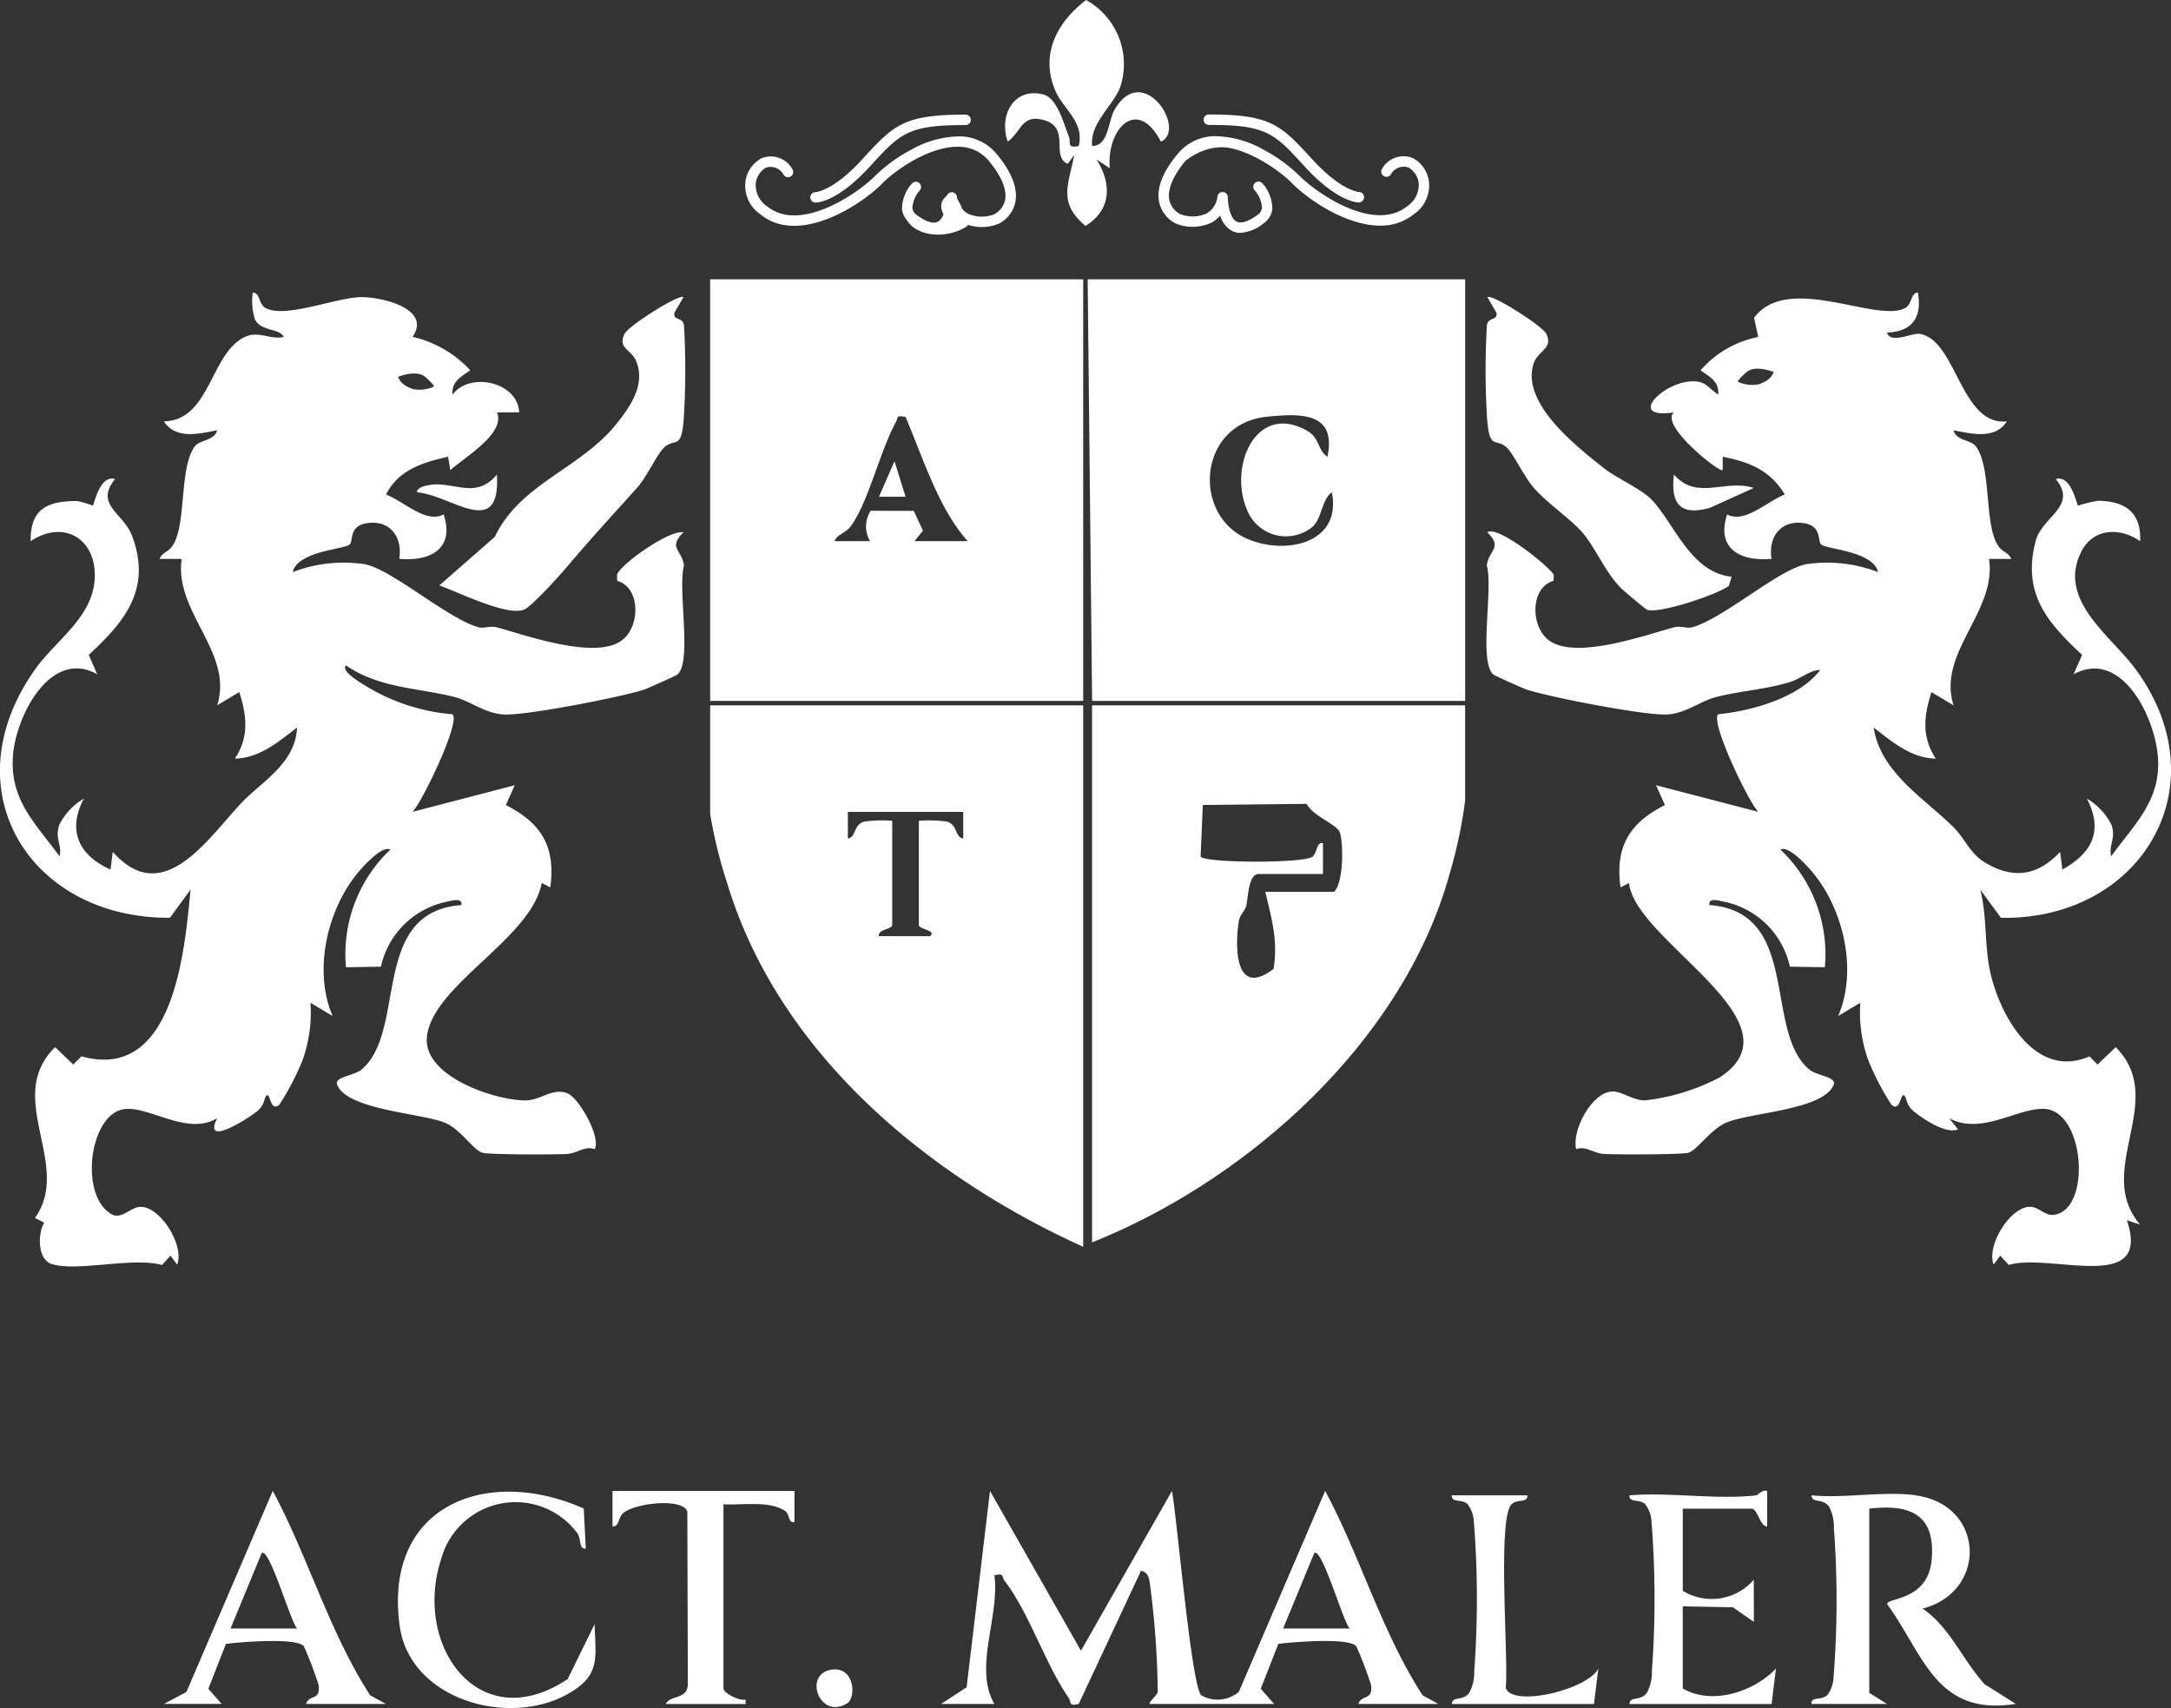
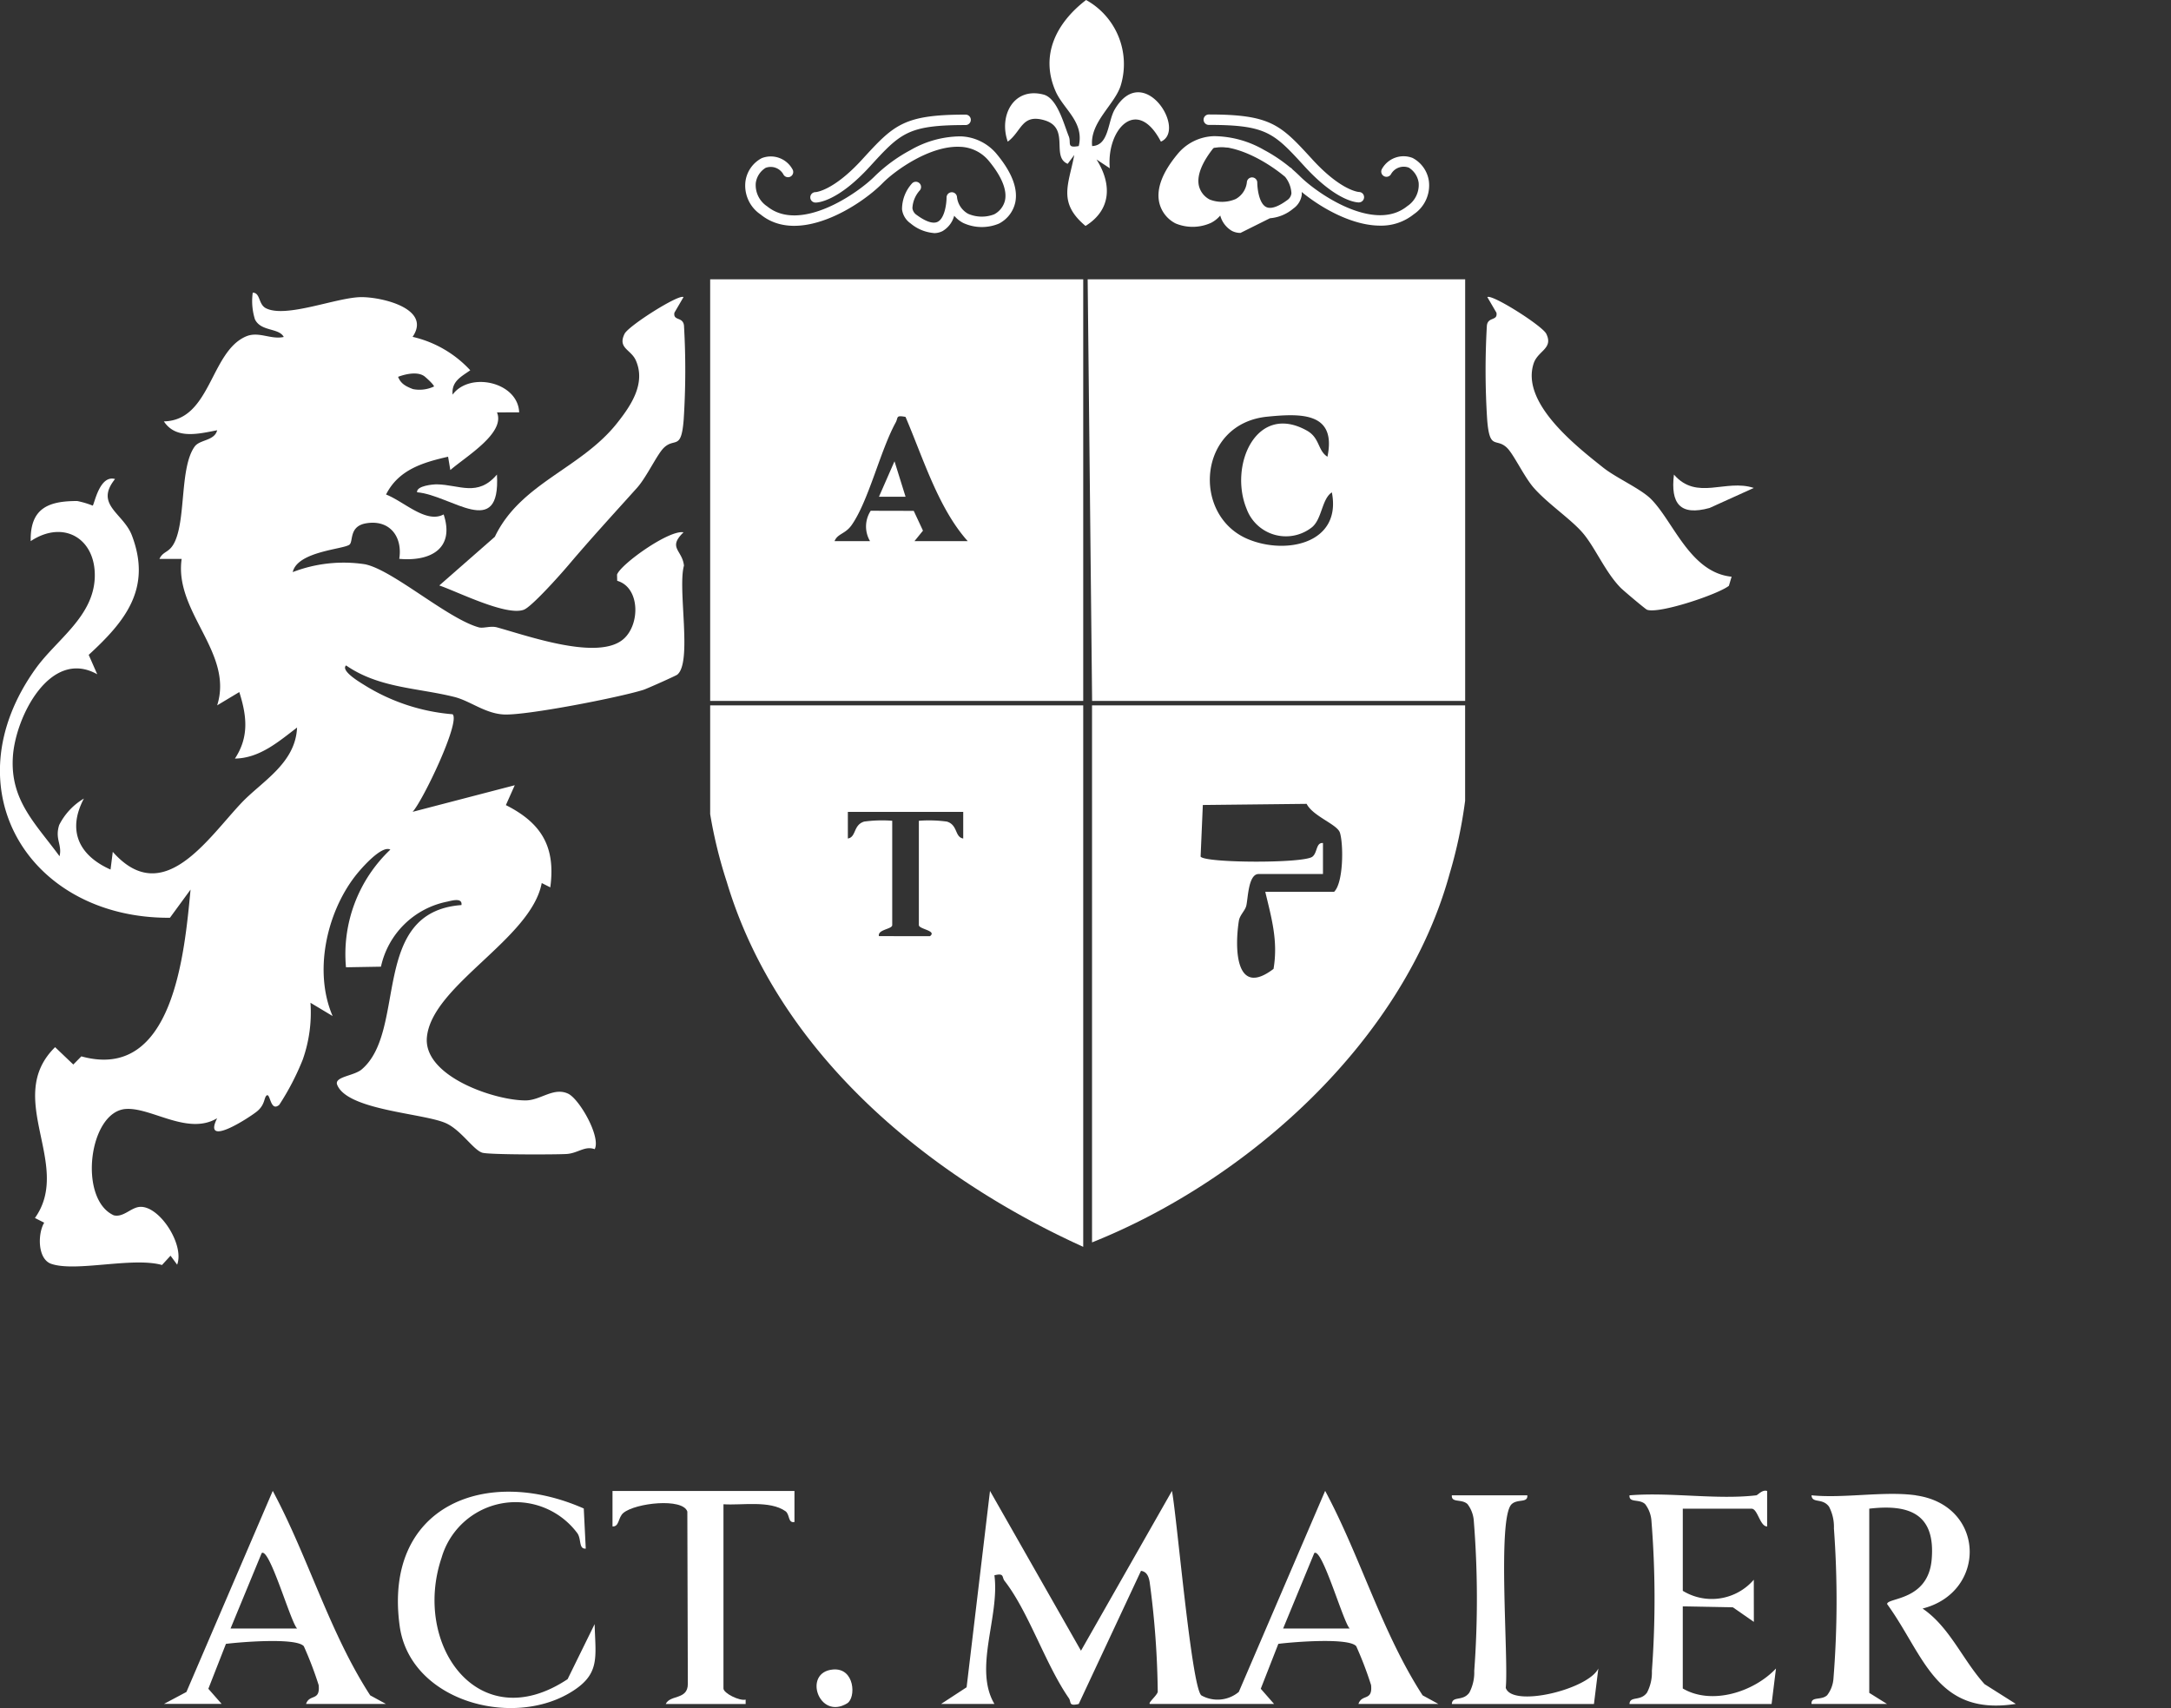
<svg xmlns="http://www.w3.org/2000/svg" id="Layer_1" data-name="Layer 1" width="169.42" height="133.306" viewBox="0 0 169.42 133.306">
  <rect x="0" y="0" width="169.42" height="133.306" fill="#333333" stroke="none" />
  <path id="Path_8" data-name="Path 8" d="M967.029,240.77v32.907H937.917l-.347-32.907h29.459Zm-10.748,13.854c.72-3.459-2-3.4-4.693-3.132-5.425.537-5.913,7.682-1.542,9.543,2.987,1.271,7.36.357,6.581-3.636-.814.526-.763,2.181-1.632,2.783a3.268,3.268,0,0,1-5.023-1.5c-1.39-3.384.76-8.316,4.711-6.1,1.018.571.83,1.553,1.6,2.037Z" transform="translate(-852.691 -218.973)" fill="#fff" />
  <path id="Path_9" data-name="Path 9" d="M641.282,240.77v32.907H612.17V240.77Zm-13.868,10.739c-.786-.146-.55.043-.768.44-1.206,2.2-2.106,6.1-3.433,8-.5.712-1.105.663-1.337,1.257h2.77a2.247,2.247,0,0,1,.053-2.371l3.357.008.721,1.544-.663.818h4.155C629.973,258.64,628.791,254.72,627.414,251.509Z" transform="translate(-556.75 -218.973)" fill="#fff" />
  <path id="Path_10" data-name="Path 10" d="M641.282,608.08v42.259c-12.243-5.559-23.837-15.181-27.817-28.485a36.189,36.189,0,0,1-1.295-5.287V608.08Zm-9.357,8.313h-9.01l0,2.077c.668-.107.407-1.058,1.273-1.32a10.419,10.419,0,0,1,2.189-.064v8.14c0,.33-1.155.335-1.038.863l3.982.005c.575-.437-.865-.541-.865-.867v-8.14a10.353,10.353,0,0,1,2.189.064c.866.262.6,1.213,1.273,1.32l0-2.077Z" transform="translate(-556.75 -553.03)" fill="#fff" />
  <path id="Path_11" data-name="Path 11" d="M970.5,608.071v7.447a36.633,36.633,0,0,1-1.215,5.713c-3.575,13-15.686,23.871-27.9,28.752V608.07H970.5Zm-11.091,13.162h-5.025c-.825,0-.824,1.975-.968,2.5-.106.383-.5.7-.574,1.158-.344,2.216-.239,5.995,2.707,3.745.367-2.181-.156-3.961-.645-6.014h5.372c.738-.722.736-3.706.455-4.61-.2-.658-2.094-1.27-2.6-2.255l-8.1.089-.173,4.028c.354.508,8.022.539,8.72.01.409-.31.272-1.123.829-1.069l0,2.423Z" transform="translate(-856.165 -553.021)" fill="#fff" />
  <path id="Path_12" data-name="Path 12" d="M827.537,1301.891c-.148-.1.54-.64.618-.943a68.918,68.918,0,0,0-.631-8.569c-.065-.407-.213-.819-.676-.878l-4.86,10.391c-.827.189-.56-.15-.769-.453-1.835-2.643-3.132-6.737-5.018-9.156-.223-.286.005-.635-.792-.436.426,3.218-1.644,7.266,0,10.04H811.25l1.989-1.3,1.825-15.325,7.1,12.472,7.1-12.471c.385,2.011,1.529,15.4,2.3,15.961a2.581,2.581,0,0,0,2.916-.274l6.739-15.692c2.772,5.175,4.422,11.047,7.605,15.958l1.232.673h-6.239c.271-.81,1.114-.187.986-1.472a28.292,28.292,0,0,0-1.157-3.033c-.574-.69-4.95-.33-6.08-.186l-1.372,3.505,1.038,1.185h-9.7Zm15.6-5.889c-.5-.461-2.156-6.342-2.768-5.888l-2.43,5.888Z" transform="translate(-737.807 -1168.905)" fill="#fff" />
  <path id="Path_13" data-name="Path 13" d="M1299.781,277.742l-.213.711c-.866.676-5.471,2.214-6.391,1.865-.125-.048-1.837-1.49-2.059-1.716-1.2-1.22-2.011-3.194-2.973-4.3-.931-1.073-2.69-2.242-3.791-3.485-.741-.835-1.572-2.615-2.088-3.122-.864-.85-1.371.256-1.562-2.236a60.209,60.209,0,0,1-.022-7.307c.072-.722.861-.346.747-1.013l-.71-1.218c.349-.261,4.295,2.238,4.6,2.865.569,1.158-.656,1.312-.985,2.308-1.018,3.08,3.312,6.452,5.422,8.13,1.03.819,2.953,1.657,3.758,2.479C1295.258,273.475,1296.552,277.414,1299.781,277.742Z" transform="translate(-1164.65 -232.733)" fill="#fff" />
  <path id="Path_14" data-name="Path 14" d="M397.729,255.928l-.71,1.218c-.114.667.675.291.747,1.013a60.185,60.185,0,0,1-.022,7.307c-.19,2.492-.7,1.386-1.562,2.236-.523.515-1.336,2.286-2.088,3.122-1.87,2.081-3.593,3.953-5.376,6.058-.581.687-2.826,3.209-3.447,3.445-1.366.519-5.173-1.407-6.6-1.892l4.335-3.8c2-4.186,6.69-5.294,9.518-8.845,1.1-1.381,2.285-3.123,1.48-4.928-.38-.853-1.431-.939-.876-2.067.309-.627,4.255-3.126,4.6-2.865Z" transform="translate(-344.389 -232.743)" fill="#fff" />
  <path id="Path_15" data-name="Path 15" d="M1569.688,1288.04c5.435.765,5.573,7.544.521,8.831,2.131,1.458,3.124,4.014,4.837,5.9l2.438,1.542c-6.254.984-7.168-3.84-10.043-7.79-.014-.52,3.189-.228,3.475-3.464.312-3.535-1.683-4.358-4.869-3.983v14.375l1.386.866h-5.892c-.043-.616.755-.25,1.221-.683a2.414,2.414,0,0,0,.487-1.246,76.709,76.709,0,0,0,.04-11.769,3.383,3.383,0,0,0-.383-1.7c-.52-.708-1.323-.227-1.366-.886,2.54.254,5.688-.346,8.144,0Z" transform="translate(-1420.174 -1171.333)" fill="#fff" />
  <path id="Path_16" data-name="Path 16" d="M873.188,11.4c1.339-.053,1.2-1.923,1.783-2.89,2.241-3.746,5.638,1.654,3.585,2.544-1.87-3.59-4.266-.934-3.988,2.078l-1.036-.687c1.2,1.9,1.176,3.923-.858,5.188-2.186-1.831-1.315-3.227-.878-5.537l-.514.69c-1.329-.555.22-2.8-1.812-3.4-1.783-.523-1.773.865-2.865,1.668-.716-2.024.461-4.286,2.794-3.673,1.079.283,1.587,2.323,1.967,3.257.211.52-.205.939.779.76.445-1.879-1.176-2.856-1.8-4.261C869.1,4.309,870.4,1.777,872.717,0a5.721,5.721,0,0,1,2.735,6.568c-.413,1.544-2.466,2.943-2.261,4.835Z" transform="translate(-787.962)" fill="#fff" />
  <path id="Path_17" data-name="Path 17" d="M152.417,1301.9c.271-.81,1.114-.187.986-1.472a28.313,28.313,0,0,0-1.157-3.033c-.574-.69-4.95-.329-6.08-.186l-1.372,3.505,1.037,1.181h-4.5l1.752-.932,6.737-15.694c2.772,5.175,4.422,11.047,7.605,15.958l1.232.673h-6.238Zm-.693-5.889c-.5-.461-2.156-6.342-2.768-5.888l-2.43,5.888Z" transform="translate(-128.535 -1168.914)" fill="#fff" />
  <path id="Path_18" data-name="Path 18" d="M357.671,1290.405c-.58.041-.317-.754-.674-1.225a6.01,6.01,0,0,0-10.577,1.93c-2.3,6.8,2.877,14.105,9.833,9.482l2.109-4.295c.066,2.655.488,3.968-2.026,5.416-4.657,2.682-12.4.489-13.189-5.276-1.286-9.375,6.735-12.537,14.367-9.163l.155,3.13Z" transform="translate(-311.958 -1169.544)" fill="#fff" />
  <path id="Path_19" data-name="Path 19" d="M1414.488,1285.441c.149-.017.476-.475.865-.345v2.768c-.56.007-.737-1.384-1.21-1.384h-5.372v6.408a4.332,4.332,0,0,0,5.541-.865l.005,3.29-1.636-1.137-3.911-.074v6.408c2.244,1.325,5.542.282,7.274-1.559l-.343,2.771h-11.09c.043-.658.847-.177,1.366-.886a3.382,3.382,0,0,0,.383-1.7,76.726,76.726,0,0,0-.04-11.769,2.429,2.429,0,0,0-.487-1.246c-.466-.434-1.266-.068-1.221-.684,3.138-.263,6.81.358,9.877,0Z" transform="translate(-1277.45 -1168.734)" fill="#fff" />
  <path id="Path_20" data-name="Path 20" d="M532.135,1301.937c.338-.742,1.725-.3,1.724-1.568l-.039-13.451c-.353-1.08-4.049-.679-4.994.109-.419.35-.307,1.091-.846,1.052v-2.768h14.2v2.423c-.527.1-.344-.591-.705-.846-1.222-.859-3.4-.445-4.836-.539v14.375c0,.373,1.255.994,1.731.87l0,.342h-6.238Z" transform="translate(-480.182 -1168.95)" fill="#fff" />
  <path id="Path_21" data-name="Path 21" d="M1257.372,1289.14c.043.616-.755.25-1.221.683-1.144,1.064-.23,12.071-.463,14.336.511,1.565,6.431.126,7.226-1.51l-.343,2.771h-11.09c.043-.658.847-.177,1.366-.886a3.382,3.382,0,0,0,.383-1.7,76.726,76.726,0,0,0-.04-11.769,2.429,2.429,0,0,0-.487-1.246c-.466-.434-1.266-.068-1.221-.684h5.892Z" transform="translate(-1138.183 -1172.433)" fill="#fff" />
  <path id="Path_22" data-name="Path 22" d="M359.5,410.492c-.06-.511,1.263-.625,1.557-.619,1.749.033,3.172,1.007,4.676-.763.3,5.177-3.574,1.6-6.233,1.382Z" transform="translate(-326.953 -372.073)" fill="#fff" />
  <path id="Path_23" data-name="Path 23" d="M1448.63,410.163l-3.453,1.564c-2.31.636-3.051-.347-2.78-2.607C1444.192,411.191,1446.416,409.436,1448.63,410.163Z" transform="translate(-1311.767 -372.082)" fill="#fff" />
-   <path id="Path_24" data-name="Path 24" d="M784.7,163.522c-2.814,1.84-6.921-.292-3.813-3.1l-.71,1.887c.1,1.143,2.361,2.253,3.131,1.059-.557-.709-1.119-1.589-.16-2.251C784.116,160.908,784.449,162.881,784.7,163.522Z" transform="translate(-709.182 -145.897)" fill="#fff" />
  <path id="Path_25" data-name="Path 25" d="M706.262,1441.814c-2.208,1.352-3.5-2.434-1.105-2.64C706.866,1439.028,706.962,1441.386,706.262,1441.814Z" transform="translate(-640.15 -1308.879)" fill="#fff" />
  <path id="Path_26" data-name="Path 26" d="M1020.4,122.94c-2.463-1.042-4.278-.79-6.235,1.042C1014.7,121.722,1019.048,121.141,1020.4,122.94Z" transform="translate(-922.357 -110.845)" fill="#fff" />
  <path id="Path_27" data-name="Path 27" d="M759.736,400.428H757.66l1.213-2.768Z" transform="translate(-689.068 -361.66)" fill="#fff" />
  <path id="Path_28" data-name="Path 28" d="M657.06,125.039a3.235,3.235,0,0,1-1.825-.757,1.566,1.566,0,0,1-.662-1.1,3.005,3.005,0,0,1,.771-2.006.407.407,0,0,1,.614.536,2.23,2.23,0,0,0-.574,1.382.742.742,0,0,0,.334.534c.5.368,1.192.759,1.641.531.569-.29.692-1.5.69-1.9a.408.408,0,0,1,.81-.066,1.7,1.7,0,0,0,.873,1.343,2.677,2.677,0,0,0,2.028.043,1.653,1.653,0,0,0,.849-1.091c.171-.8-.254-1.851-1.229-3.04a3.029,3.029,0,0,0-2.3-1.14c-2.344-.1-5.069,1.864-6.02,2.834-1.745,1.777-6.565,4.86-9.527,2.445a2.716,2.716,0,0,1-1.179-2.575,2.417,2.417,0,0,1,1.269-1.817,1.931,1.931,0,0,1,2.405.876.407.407,0,0,1-.705.407,1.131,1.131,0,0,0-1.394-.528,1.653,1.653,0,0,0-.769,1.183,1.986,1.986,0,0,0,.887,1.821c2.582,2.1,7.084-1.011,8.432-2.384a12.2,12.2,0,0,1,2.756-2.006,7.91,7.91,0,0,1,3.883-1.071,3.811,3.811,0,0,1,2.891,1.438c1.153,1.407,1.623,2.661,1.4,3.726a2.446,2.446,0,0,1-1.281,1.649,3.468,3.468,0,0,1-2.766-.048,2.325,2.325,0,0,1-.717-.571,1.985,1.985,0,0,1-.911,1.2,1.455,1.455,0,0,1-.67.158Z" transform="translate(-584.181 -106.851)" fill="#fff" />
  <path id="Path_29" data-name="Path 29" d="M698.927,105.675a.407.407,0,0,1-.007-.815c.039,0,1.405-.1,3.637-2.543,2.466-2.694,3.21-3.507,8.079-3.507a.407.407,0,0,1,0,.815c-4.51,0-5.08.623-7.478,3.243C700.66,105.6,699.1,105.675,698.927,105.675Z" transform="translate(-635.283 -89.865)" fill="#fff" />
-   <path id="Path_30" data-name="Path 30" d="M1005.025,124.922a1.451,1.451,0,0,1-.67-.158,1.982,1.982,0,0,1-.911-1.2,2.312,2.312,0,0,1-.717.571,3.468,3.468,0,0,1-2.766.048,2.446,2.446,0,0,1-1.281-1.649c-.227-1.066.242-2.32,1.4-3.726a3.817,3.817,0,0,1,2.891-1.438,7.934,7.934,0,0,1,3.883,1.071,12.2,12.2,0,0,1,2.756,2.006c1.348,1.372,5.849,4.488,8.431,2.384a1.986,1.986,0,0,0,.887-1.821,1.653,1.653,0,0,0-.769-1.183,1.135,1.135,0,0,0-1.4.529.408.408,0,0,1-.706-.407,1.93,1.93,0,0,1,2.405-.876,2.421,2.421,0,0,1,1.269,1.817,2.715,2.715,0,0,1-1.179,2.575,4.041,4.041,0,0,1-2.624.888c-2.655,0-5.617-2.022-6.9-3.332-.952-.97-3.678-2.936-6.02-2.834a3.029,3.029,0,0,0-2.3,1.14c-.974,1.189-1.4,2.24-1.229,3.04a1.642,1.642,0,0,0,.849,1.091,2.677,2.677,0,0,0,2.028-.043,1.7,1.7,0,0,0,.873-1.343.407.407,0,0,1,.809.066c0,.4.12,1.61.69,1.9.449.228,1.141-.162,1.641-.531a.744.744,0,0,0,.334-.534,2.231,2.231,0,0,0-.575-1.383.407.407,0,0,1,.614-.536,3.01,3.01,0,0,1,.771,2.006,1.565,1.565,0,0,1-.662,1.1,3.232,3.232,0,0,1-1.825.757Z" transform="translate(-908.219 -106.744)" fill="#fff" />
+   <path id="Path_30" data-name="Path 30" d="M1005.025,124.922a1.451,1.451,0,0,1-.67-.158,1.982,1.982,0,0,1-.911-1.2,2.312,2.312,0,0,1-.717.571,3.468,3.468,0,0,1-2.766.048,2.446,2.446,0,0,1-1.281-1.649c-.227-1.066.242-2.32,1.4-3.726a3.817,3.817,0,0,1,2.891-1.438,7.934,7.934,0,0,1,3.883,1.071,12.2,12.2,0,0,1,2.756,2.006c1.348,1.372,5.849,4.488,8.431,2.384a1.986,1.986,0,0,0,.887-1.821,1.653,1.653,0,0,0-.769-1.183,1.135,1.135,0,0,0-1.4.529.408.408,0,0,1-.706-.407,1.93,1.93,0,0,1,2.405-.876,2.421,2.421,0,0,1,1.269,1.817,2.715,2.715,0,0,1-1.179,2.575,4.041,4.041,0,0,1-2.624.888c-2.655,0-5.617-2.022-6.9-3.332-.952-.97-3.678-2.936-6.02-2.834c-.974,1.189-1.4,2.24-1.229,3.04a1.642,1.642,0,0,0,.849,1.091,2.677,2.677,0,0,0,2.028-.043,1.7,1.7,0,0,0,.873-1.343.407.407,0,0,1,.809.066c0,.4.12,1.61.69,1.9.449.228,1.141-.162,1.641-.531a.744.744,0,0,0,.334-.534,2.231,2.231,0,0,0-.575-1.383.407.407,0,0,1,.614-.536,3.01,3.01,0,0,1,.771,2.006,1.565,1.565,0,0,1-.662,1.1,3.232,3.232,0,0,1-1.825.757Z" transform="translate(-908.219 -106.744)" fill="#fff" />
  <path id="Path_31" data-name="Path 31" d="M1049.616,105.555c-.17,0-1.733-.079-4.23-2.807-2.4-2.62-2.969-3.243-7.478-3.243a.407.407,0,1,1,0-.815c4.869,0,5.613.813,8.079,3.507,2.254,2.462,3.624,2.542,3.638,2.543a.4.4,0,0,1,.4.407.411.411,0,0,1-.411.407Z" transform="translate(-943.575 -89.756)" fill="#fff" />
  <path id="Path_32" data-name="Path 32" d="M53.374,273.579c-.13-1.219-1.293-1.377-.033-2.594-1.113-.215-4.877,2.466-5.189,3.3l.013.485c1.774.507,1.812,3.37.506,4.532-1.958,1.742-7.471-.236-9.894-.9-.5-.135-1.055.1-1.415,0-2.452-.686-6.707-4.479-8.878-4.923a11.04,11.04,0,0,0-5.64.611c.373-1.633,4.006-1.778,4.433-2.148.306-.264-.053-1.435,1.3-1.661,1.831-.305,2.853,1.037,2.581,2.775,2.5.223,4.332-.844,3.463-3.467-1.37.734-3.086-1.007-4.495-1.554.975-1.935,2.869-2.5,4.842-2.95l.174,1.041c1.211-1.055,4.316-2.884,3.642-4.5l1.731-.005c-.1-2.373-3.857-3.2-5.194-1.382-.1-1.039.674-1.4,1.377-1.9a8.812,8.812,0,0,0-4.5-2.609c1.494-2.185-2.348-3.1-3.986-3.1-1.909,0-5.878,1.668-7.46.867-.6-.306-.423-1.206-1.028-1.217a4.767,4.767,0,0,0,.169,2.078c.461.976,1.869.655,2.251,1.381-1.016.227-1.96-.47-2.955-.038-2.789,1.21-2.736,6.548-6.4,6.627.949,1.443,2.759.957,4.158.693-.212.839-1.356.715-1.757,1.273-1.15,1.6-.686,5.521-1.53,7.388-.425.942-.909.72-1.217,1.377l1.733,0c-.6,4.159,4.075,7.3,2.772,11.43l1.726-1.036c.586,1.846.779,3.491-.341,5.191,1.939-.032,3.409-1.326,4.849-2.421-.123,2.806-2.755,4.205-4.338,5.879-2.667,2.821-6.122,8.252-10.043,3.821l-.175,1.383c-2.469-1.1-3.4-3.044-2.079-5.542a5.018,5.018,0,0,0-1.928,2.063c-.353,1.106.247,1.536.027,2.438-1.867-2.548-3.871-4.362-3.64-7.786.211-3.133,2.935-8.465,6.582-6.415l-.666-1.515c2.848-2.614,4.945-5.184,3.37-9.323-.665-1.747-2.937-2.382-1.314-4.4-1.214-.346-1.612,1.974-1.743,2.076a7.07,7.07,0,0,0-1.2-.358c-2.291-.01-3.692.587-3.639,3.129,2.563-1.7,5.093-.206,5,2.819-.1,3.081-2.977,4.859-4.6,7.112-6.75,9.394-.528,19.528,10.465,19.464l1.61-2.2c-.472,4.913-1.328,15.009-8.523,13.016l-.628.637L4.3,311.166c-4.033,3.963,1.387,9.176-1.574,13.332l.724.367c-.511.834-.539,2.844.558,3.215,1.933.654,6.335-.558,8.634.087l.666-.726.516.7c.589-1.56-1.383-4.614-2.912-4.51-.692.047-1.291.846-2.035.657-2.793-1.264-1.949-8.124.962-8.3,1.99-.12,4.825,2.091,7.106.725-1.193,2.38,2.573-.093,3.109-.534.6-.491.547-1,.711-1.2.339-.41.292,1.311,1.028.687a19.989,19.989,0,0,0,1.836-3.538,11.051,11.051,0,0,0,.6-4.426l1.729,1.036c-1.483-3.436-.489-8,1.742-10.9.506-.657,2.1-2.462,2.762-2.089A11.233,11.233,0,0,0,27,304.932l2.729-.047a6.608,6.608,0,0,1,5.153-5.072c.347-.076,1.219-.348,1.129.263-7.175.532-4.211,9.8-7.787,12.827-.611.517-2.164.563-1.911,1.2.788,1.985,6.68,2.212,8.455,2.983,1.2.521,2.172,2.112,2.877,2.319.532.157,5.571.15,6.534.1.913-.044,1.445-.664,2.229-.378.5-.958-1.2-3.934-2.085-4.336-1.126-.517-2.126.515-3.276.53-2.379.029-8.036-1.866-7.732-4.943.4-4.049,8.141-7.657,8.96-12.021l.668.337c.432-3.173-.7-5.026-3.466-6.419l.693-1.551L32.2,292.8c.8-.87,3.746-7.019,3.121-7.615a15.376,15.376,0,0,1-6.9-2.287c-.237-.151-1.876-1.1-1.414-1.525,2.569,1.779,5.588,1.744,8.452,2.461,1.232.309,2.4,1.295,3.861,1.368,1.757.088,9.064-1.341,10.9-1.926.27-.086,2.519-1.091,2.631-1.181,1.194-.958.013-6.716.525-8.515Zm-20.2-14.728c.679.587.7.751.7.751a2.655,2.655,0,0,1-1.646.206c-.658-.247-.967-.473-1.162-.957,0,0,1.43-.587,2.109,0Z" transform="translate(0 -229.441)" fill="#fff" />
-   <path id="Path_33" data-name="Path 33" d="M1330.484,311.127l-1.422,1.359-.628-.637c-4.121,1.79-6.825-2.919-7.668-6.249-.574-2.269-.287-4.537-.854-6.766l1.61,2.2c10.9.2,17.274-10.269,10.465-19.464-1.9-2.567-6.12-5.371-4.174-9.142.939-1.819,3.007-1.873,4.575-.789.1-2.234-1.169-3.139-3.3-3.15a10.028,10.028,0,0,0-1.543.38c-.133-.106-.527-2.421-1.743-2.076,1.753,2.115-1.072,2.93-1.57,4.836-1.064,4.071.883,6.336,3.626,8.886l-.666,1.515c3.789-2.07,6.485,3.518,6.6,6.751.117,3.192-1.929,5.052-3.662,7.449-.22-.9.381-1.332.027-2.438a5.018,5.018,0,0,0-1.928-2.063c1.291,2.495.445,4.22-1.912,5.54l-.175-1.383q-2.693,2.91-6.066.7c-.934-.615-1.478-1.858-2.24-2.611-2.348-2.321-5.7-4.279-6.244-7.785,1.439,1.095,2.91,2.389,4.849,2.421-1.121-1.7-.928-3.345-.341-5.191l1.726,1.036c-1.3-4.125,3.376-7.272,2.772-11.43l1.733,0c-.308-.657-.791-.435-1.217-1.377-.845-1.868-.38-5.79-1.53-7.388-.4-.557-1.545-.434-1.757-1.273,1.4.264,3.21.751,4.158-.693-3.633.339-3.919-6.378-6.808-6.832-.587-.092-2.274.811-2.547-.1,1.994-.081,2.738-1.19,2.421-3.12-.6.011-.425.911-1.027,1.217-2.279,1.154-9.146-2.773-11.764.746l.321,1.5a8.01,8.01,0,0,0-4.5,2.6c.7.5,1.474.865,1.377,1.9-.882-.606-.979-1.119-2.2-1.031-2.23.16-4.922,2.956-1.259,2.419-1.133,1,3.612,4.754,3.81,4.5l.005-1.046c2.107.428,3.681,1.046,4.843,2.949-1.408.55-3.127,2.29-4.5,1.556-.872,2.64.984,3.688,3.463,3.467-.271-1.736.751-3.08,2.581-2.775,1.355.226,1,1.4,1.3,1.661.427.37,4.06.514,4.433,2.148a11.04,11.04,0,0,0-5.64-.611c-2.172.444-6.427,4.237-8.878,4.923-.36.1-.919-.137-1.415,0-2.423.66-7.937,2.638-9.894.9-1.306-1.162-1.268-4.025.506-4.532l.013-.485c-.593-.847-4.415-3.868-5.189-3.3,1.259,1.217.1,1.375-.034,2.594.512,1.8-.669,7.557.525,8.515.112.091,2.361,1.095,2.631,1.181,1.837.586,9.144,2.015,10.9,1.926,1.464-.073,2.629-1.059,3.861-1.368,1.885-.472,3.839-.581,5.761-1.17.855-.262,1.471-.905,2.348-.941-1.65,2.175-5.332,3.2-7.973,3.462-.625.6,2.321,6.745,3.121,7.615l-7.968-2.075.694,1.551c-2.771,1.392-3.9,3.246-3.467,6.419l.668-.337c.432,4.526,13.7,10.859,7.07,15.172a16.52,16.52,0,0,1-5.842,1.792c-.941-.012-1.7-.661-2.458-.694-1.592-.069-3.255,2.968-2.9,4.5.785-.286,1.316.334,2.229.378.962.047,6,.053,6.534-.1.666-.2,1.7-1.772,2.882-2.315,1.813-.837,7.654-.98,8.45-2.988.253-.636-1.3-.683-1.911-1.2-3.577-3.023-.614-12.295-7.787-12.827-.089-.611.782-.339,1.129-.263a6.606,6.606,0,0,1,5.153,5.072l2.729.047a11.236,11.236,0,0,0-3.466-9.183c.667-.373,2.256,1.431,2.762,2.089,2.231,2.9,3.225,7.463,1.742,10.9l1.729-1.036a11.051,11.051,0,0,0,.6,4.426,20,20,0,0,0,1.836,3.538c.737.624.69-1.1,1.029-.687.165.2.114.705.711,1.2.764.628,2.543,1.8,3.451,1.4l-.691-.865c2.509,1.362,5.389-.852,7.454-.728,3.176.191,3.665,8.036.634,8.274-.582.046-1.1-.588-1.707-.633-1.523-.11-3.505,2.956-2.912,4.511l.516-.7.666.726c3.227-.977,11.2,2.353,9.213-3.493l1.036.343c-3.652-4.25,2.231-9.685-1.906-13.851Zm-27.856-51.73a2.656,2.656,0,0,1-1.646-.206s.021-.165.7-.751,2.109,0,2.109,0c-.2.483-.5.71-1.162.957Z" transform="translate(-1165.375 -229.405)" fill="#fff" />
</svg>